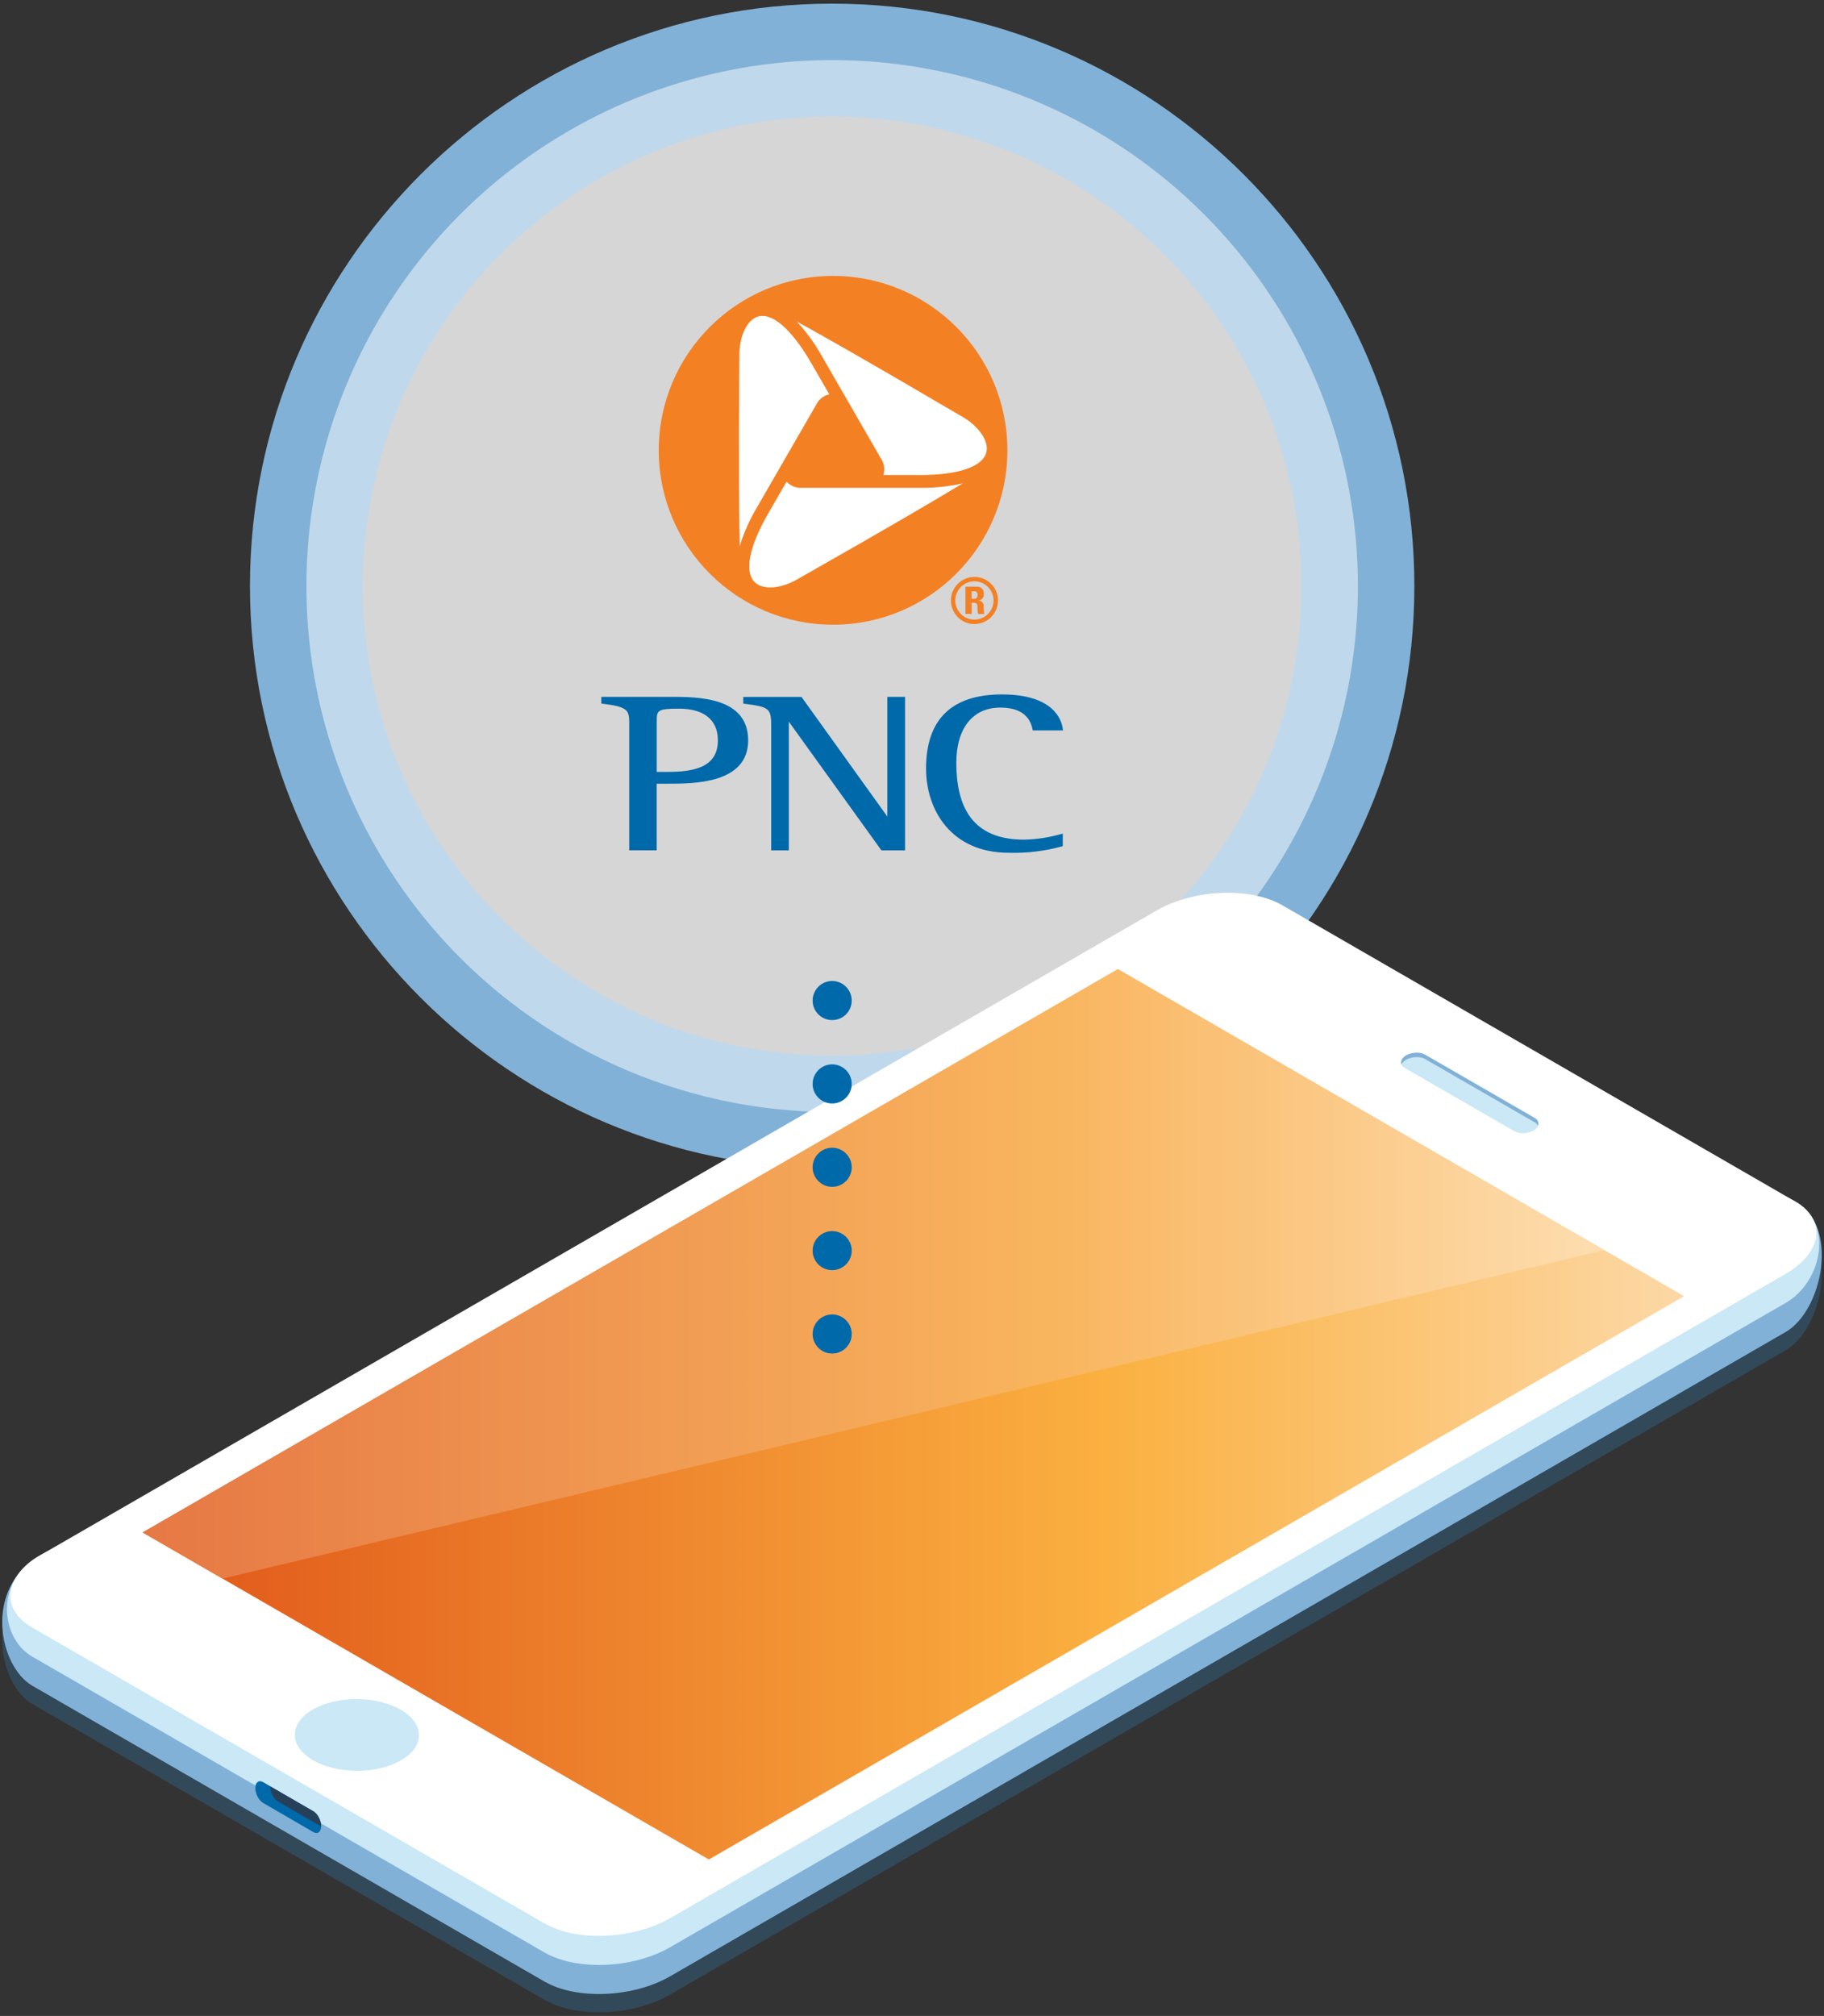
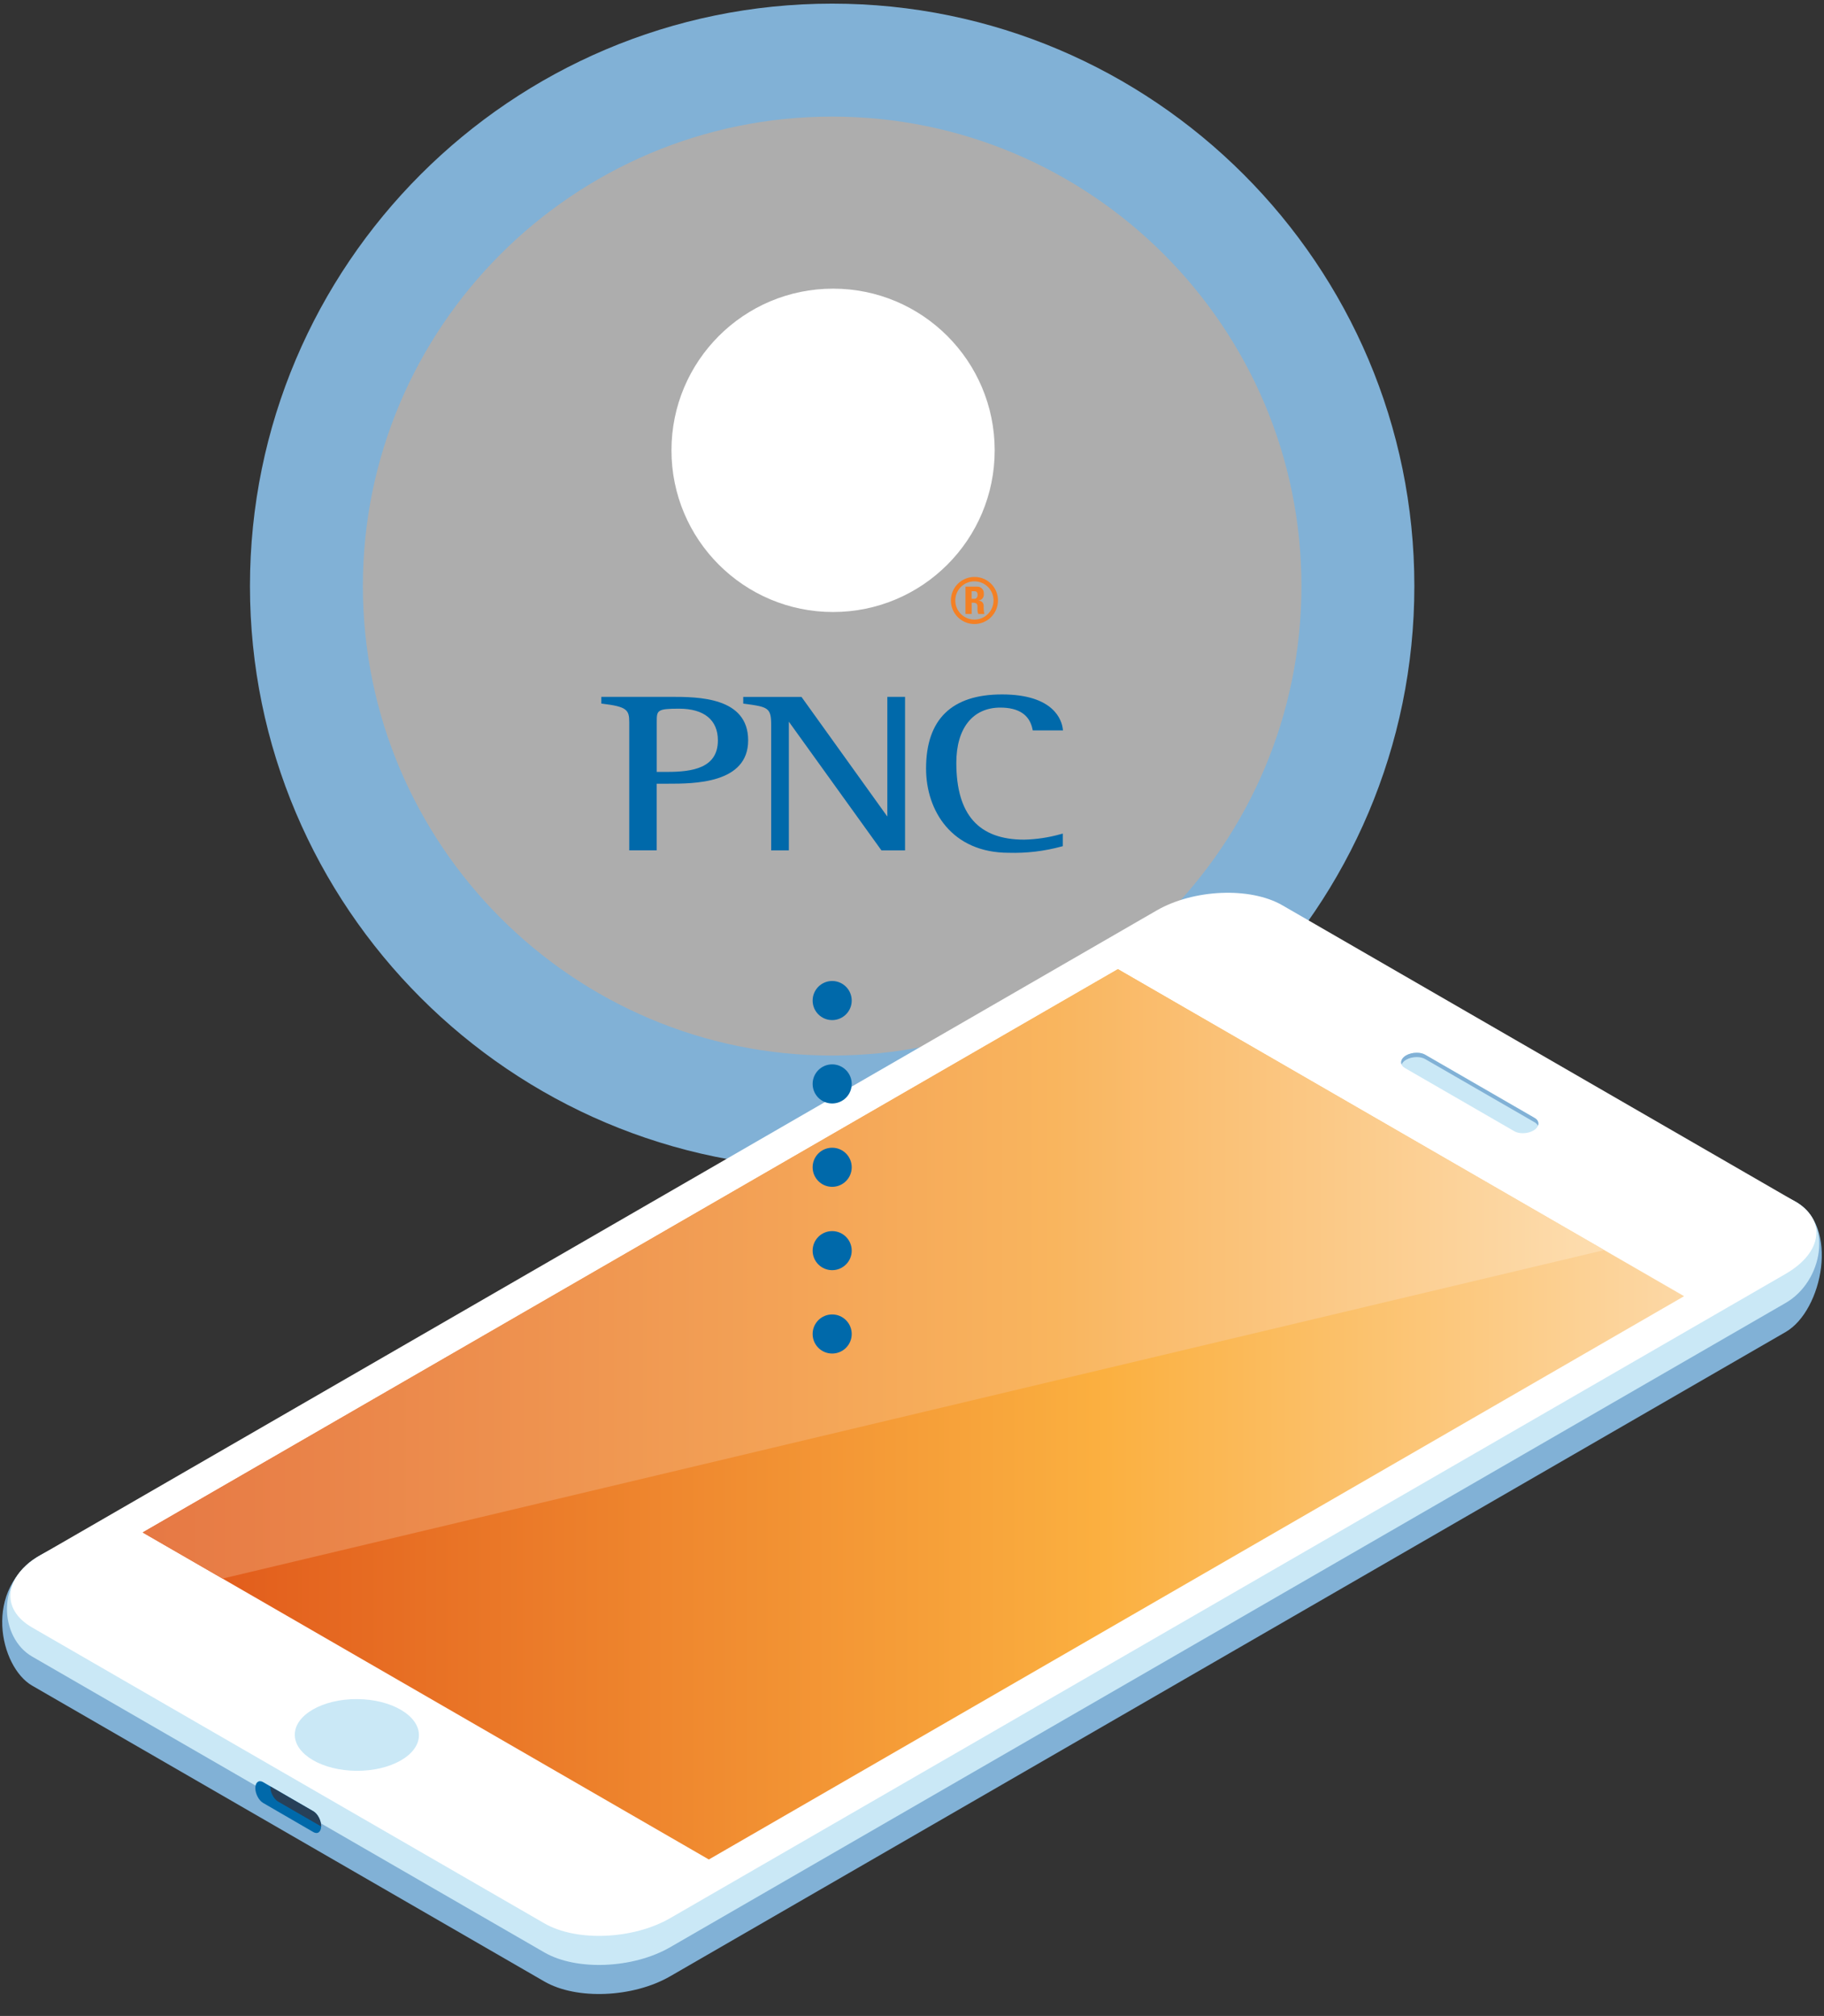
<svg xmlns="http://www.w3.org/2000/svg" height="464" viewBox="0 0 420 464" width="420">
  <rect x="0" y="0" width="420" height="464" fill="#333333" stroke="none" />
  <linearGradient id="a" gradientUnits="userSpaceOnUse" x1="32.853" x2="387.781" y1="325.532" y2="325.532">
    <stop offset="0" stop-color="#e05619" />
    <stop offset=".624" stop-color="#fbb040" />
    <stop offset="1" stop-color="#fcd8a6" />
  </linearGradient>
  <linearGradient id="b" gradientUnits="userSpaceOnUse" x1="32.853" x2="369.397" y1="293.205" y2="293.205">
    <stop offset="0" stop-color="#e67844" />
    <stop offset=".624" stop-color="#f9b55e" />
    <stop offset=".997" stop-color="#fdddaf" />
  </linearGradient>
  <circle cx="191.617" cy="134.896" fill="#fff" opacity=".6" r="121.058" />
  <path d="m191.616 268.953c-73.92 0-134.058-60.138-134.058-134.058s60.139-134.057 134.058-134.057 134.058 60.138 134.058 134.058-60.138 134.058-134.058 134.058zm0-242.115c-59.583 0-108.058 48.475-108.058 108.058s48.475 108.058 108.058 108.058 108.058-48.475 108.058-108.058-48.475-108.058-108.058-108.058z" fill="#81b1d6" />
-   <circle cx="191.617" cy="134.896" fill="#fff" opacity=".5" r="121.058" />
-   <path d="m125.358 460.283-117.977-68.114c-7.391-4.267-11.576-22.29 2.079-30.1l256.864-134.917c8.534-4.927 21.563-5.467 28.954-1.2l117.977 54.733c10.4 5.48 6.456 25.171-2.079 30.1l-256.863 148.3c-8.535 4.925-21.564 5.466-28.955 1.198z" fill="#32495a" />
  <path d="m125.357 456.079-117.977-68.114c-7.391-4.267-11.576-22.29 2.079-30.098l256.864-134.92c8.534-4.927 21.564-5.467 28.955-1.2l117.977 54.733c10.405 5.48 6.455 25.171-2.079 30.098l-256.864 148.3c-8.534 4.927-21.564 5.467-28.955 1.2z" fill="#81b1d6" />
  <path d="m125.357 449.388-117.977-68.114c-7.391-4.267-8.705-17.83 2.079-23.408l256.864-141.609c8.534-4.927 21.564-5.467 28.955-1.2l117.977 61.424c8.983 4.839 6.455 18.48-2.079 23.407l-256.864 148.3c-8.534 4.927-21.564 5.467-28.955 1.2z" fill="#cae8f6" />
  <path d="m125.357 442.698-117.977-68.114c-7.391-4.267-6.455-11.79 2.079-16.717l256.864-148.301c8.534-4.927 21.564-5.467 28.955-1.2l117.977 68.114c7.391 4.267 6.455 11.79-2.079 16.717l-256.864 148.3c-8.534 4.927-21.564 5.467-28.955 1.2z" fill="#fff" />
  <path d="m163.221 427.991-130.368-75.268 224.56-129.65 130.368 75.268z" fill="url(#a)" />
  <path d="m257.413 223.073-224.56 129.65 18.384 10.614 318.16-75.61z" fill="url(#b)" />
  <ellipse cx="82.203" cy="399.499" fill="#cae8f6" rx="8.253" ry="14.295" transform="matrix(.005 -1 1 .005 -317.736 479.534)" />
  <path d="m350.636 260.83c-.738 0-1.418-.158-1.916-.445l-25.231-14.567c-.555-.321-.861-.782-.861-1.299 0-.599.419-1.184 1.15-1.607.674-.389 1.566-.612 2.448-.612.738 0 1.418.158 1.916.446l25.231 14.567c.555.321.861.782.861 1.299 0 .599-.419 1.184-1.15 1.606-.674.389-1.566.612-2.448.612z" fill="#cae8f6" />
  <path d="m323.779 243.916c.674-.389 1.566-.612 2.448-.612.738 0 1.418.158 1.916.446l25.231 14.567c.369.213.625.489.757.802.066-.165.104-.335.104-.506 0-.517-.306-.979-.861-1.299l-25.231-14.567c-.497-.287-1.178-.446-1.916-.446-.882 0-1.774.223-2.448.612-.731.422-1.15 1.008-1.15 1.607 0 .173.037.34.104.497.165-.413.524-.799 1.046-1.1z" fill="#81b1d6" />
  <path d="m72.152 421.683-11.568-6.709c-.987-.57-1.795-2.114-1.795-3.43 0-1.316.808-1.927 1.795-1.357l11.568 6.709c.987.57 1.795 2.113 1.795 3.43 0 1.316-.808 1.927-1.795 1.357z" fill="#0069aa" />
  <path d="m73.947 420.326c0-1.316-.808-2.86-1.795-3.43l-9.919-5.727c0 .02-.002.038-.002.058 0 1.316.808 2.86 1.795 3.43l9.92 5.727c0-.02.002-.038.002-.058z" fill="#274059" />
  <path d="m187.12 307.041c0-2.479 2.01-4.5 4.5-4.5 2.479 0 4.5 2.021 4.5 4.5 0 2.49-2.021 4.5-4.5 4.5-2.49 0-4.5-2.01-4.5-4.5zm0-19.18c0-2.49 2.01-4.5 4.5-4.5 2.479 0 4.5 2.01 4.5 4.5 0 2.479-2.021 4.49-4.5 4.49-2.49 0-4.5-2.011-4.5-4.49zm0-19.19c0-2.489 2.01-4.5 4.5-4.5 2.479 0 4.5 2.011 4.5 4.5 0 2.48-2.021 4.5-4.5 4.5-2.49 0-4.5-2.02-4.5-4.5zm0-19.189c0-2.48 2.01-4.5 4.5-4.5 2.479 0 4.5 2.02 4.5 4.5 0 2.49-2.021 4.5-4.5 4.5-2.49 0-4.5-2.01-4.5-4.5zm0-19.18c0-2.49 2.01-4.51 4.5-4.51 2.479 0 4.5 2.02 4.5 4.51 0 2.48-2.021 4.49-4.5 4.49-2.49 0-4.5-2.01-4.5-4.49z" fill="#0069aa" />
  <circle cx="191.827" cy="103.652" fill="#fff" r="37.213" />
  <g fill="#0069aa">
    <path d="m154.417 160.394h-15.951v1.547l.312.037c5.554.677 6.114 1.405 6.114 4.235v29.51h6.323v-15.339h2.549c6.009 0 18.508 0 18.508-9.969.01-10.022-11.611-10.022-17.853-10.022m-.776 17.275h-2.418v-11.456c0-2.688 0-3.099 5.133-3.099 5.765 0 8.945 2.597 8.945 7.302 0 6.389-5.893 7.25-11.659 7.25" />
    <path d="m208.038 160.4h-3.717v27.544c-.982-1.367-19.769-27.541-19.769-27.541h-13.411v1.541l.312.043c5.428.707 6.12.945 6.12 4.847v28.9h4.07v-29.627c.988 1.367 21.316 29.621 21.316 29.621h5.439v-35.329h-.359z" />
    <path d="m213.238 176.905c0 9.647 5.888 19.378 19.041 19.378 4.108.12 8.211-.37 12.176-1.452l.264-.069v-2.898l-.487.132c-2.738.771-5.562 1.195-8.406 1.262-10.507 0-15.619-5.782-15.619-17.689 0-7.951 3.781-12.703 10.122-12.703 4.251 0 6.743 1.668 7.414 4.958l.058.285h6.965l-.053-.401c-.238-1.848-1.943-7.873-13.993-7.873-11.595 0-17.483 5.745-17.483 17.071" />
  </g>
  <path d="m224.405 142.609c-2.432.017-4.417-1.94-4.435-4.372s1.94-4.417 4.372-4.435 4.417 1.94 4.435 4.372v.018c.003 2.423-1.949 4.395-4.372 4.417m0-9.816c-2.993-.016-5.433 2.397-5.449 5.39s2.397 5.433 5.39 5.449 5.433-2.397 5.449-5.39c0-.017 0-.033 0-.05.009-2.973-2.394-5.391-5.368-5.399-.008 0-.015 0-.023 0m-.677 5.927h.36c1.106 0 .992.64.992 1.379-.033.415.03.832.184 1.219h1.396c-.124-.606-.177-1.225-.158-1.844.04-.634-.441-1.18-1.074-1.22-.051-.003-.103-.003-.154 0v-.027c.756-.054 1.324-.711 1.27-1.466-.002-.023-.004-.047-.007-.07.093-.82-.495-1.56-1.315-1.653-.094-.011-.188-.012-.283-.005h-2.625v6.281h1.423v-2.597zm0-2.643h.641c.452 0 .737.237.737.825 0 .404-.176.93-.737.93h-.641v-1.756z" fill="#f48024" />
-   <path d="m211.691 109.341h-8.289c.411-1.281.21-2.679-.544-3.793l-13.512-23.407c-1.626-2.945-3.605-5.68-5.892-8.147.044.026.079.043.113.061 5.408 2.958 16.217 9.061 36.921 21.227l1.193.693c3.82 2.23 6.103 5.663 5.42 8.182-.878 3.301-6.497 5.194-15.409 5.194m-26.972 23.337-1.177.677c-3.828 2.203-7.945 2.458-9.789.605-2.406-2.414-1.242-8.226 3.221-15.935l4.145-7.182c.904.995 2.215 1.519 3.555 1.422h27.025c3.359.058 6.713-.284 9.991-1.016-.035.018-.07.036-.113.062-5.277 3.195-15.971 9.526-36.858 21.37m-14.482-49.708.009-1.355c.018-4.417 1.853-8.121 4.372-8.789 3.301-.878 7.735 3.049 12.194 10.756l4.145 7.164c-1.315.291-2.424 1.167-3.011 2.379l-13.513 23.416c-1.733 2.876-3.113 5.95-4.109 9.157v-.131c-.14-6.173-.263-18.578-.088-42.6m21.59-19.473c-22.169 0-40.141 17.972-40.141 40.141s17.972 40.141 40.141 40.141 40.141-17.972 40.141-40.141c-.001-22.169-17.972-40.14-40.141-40.141" fill="#f48024" />
</svg>